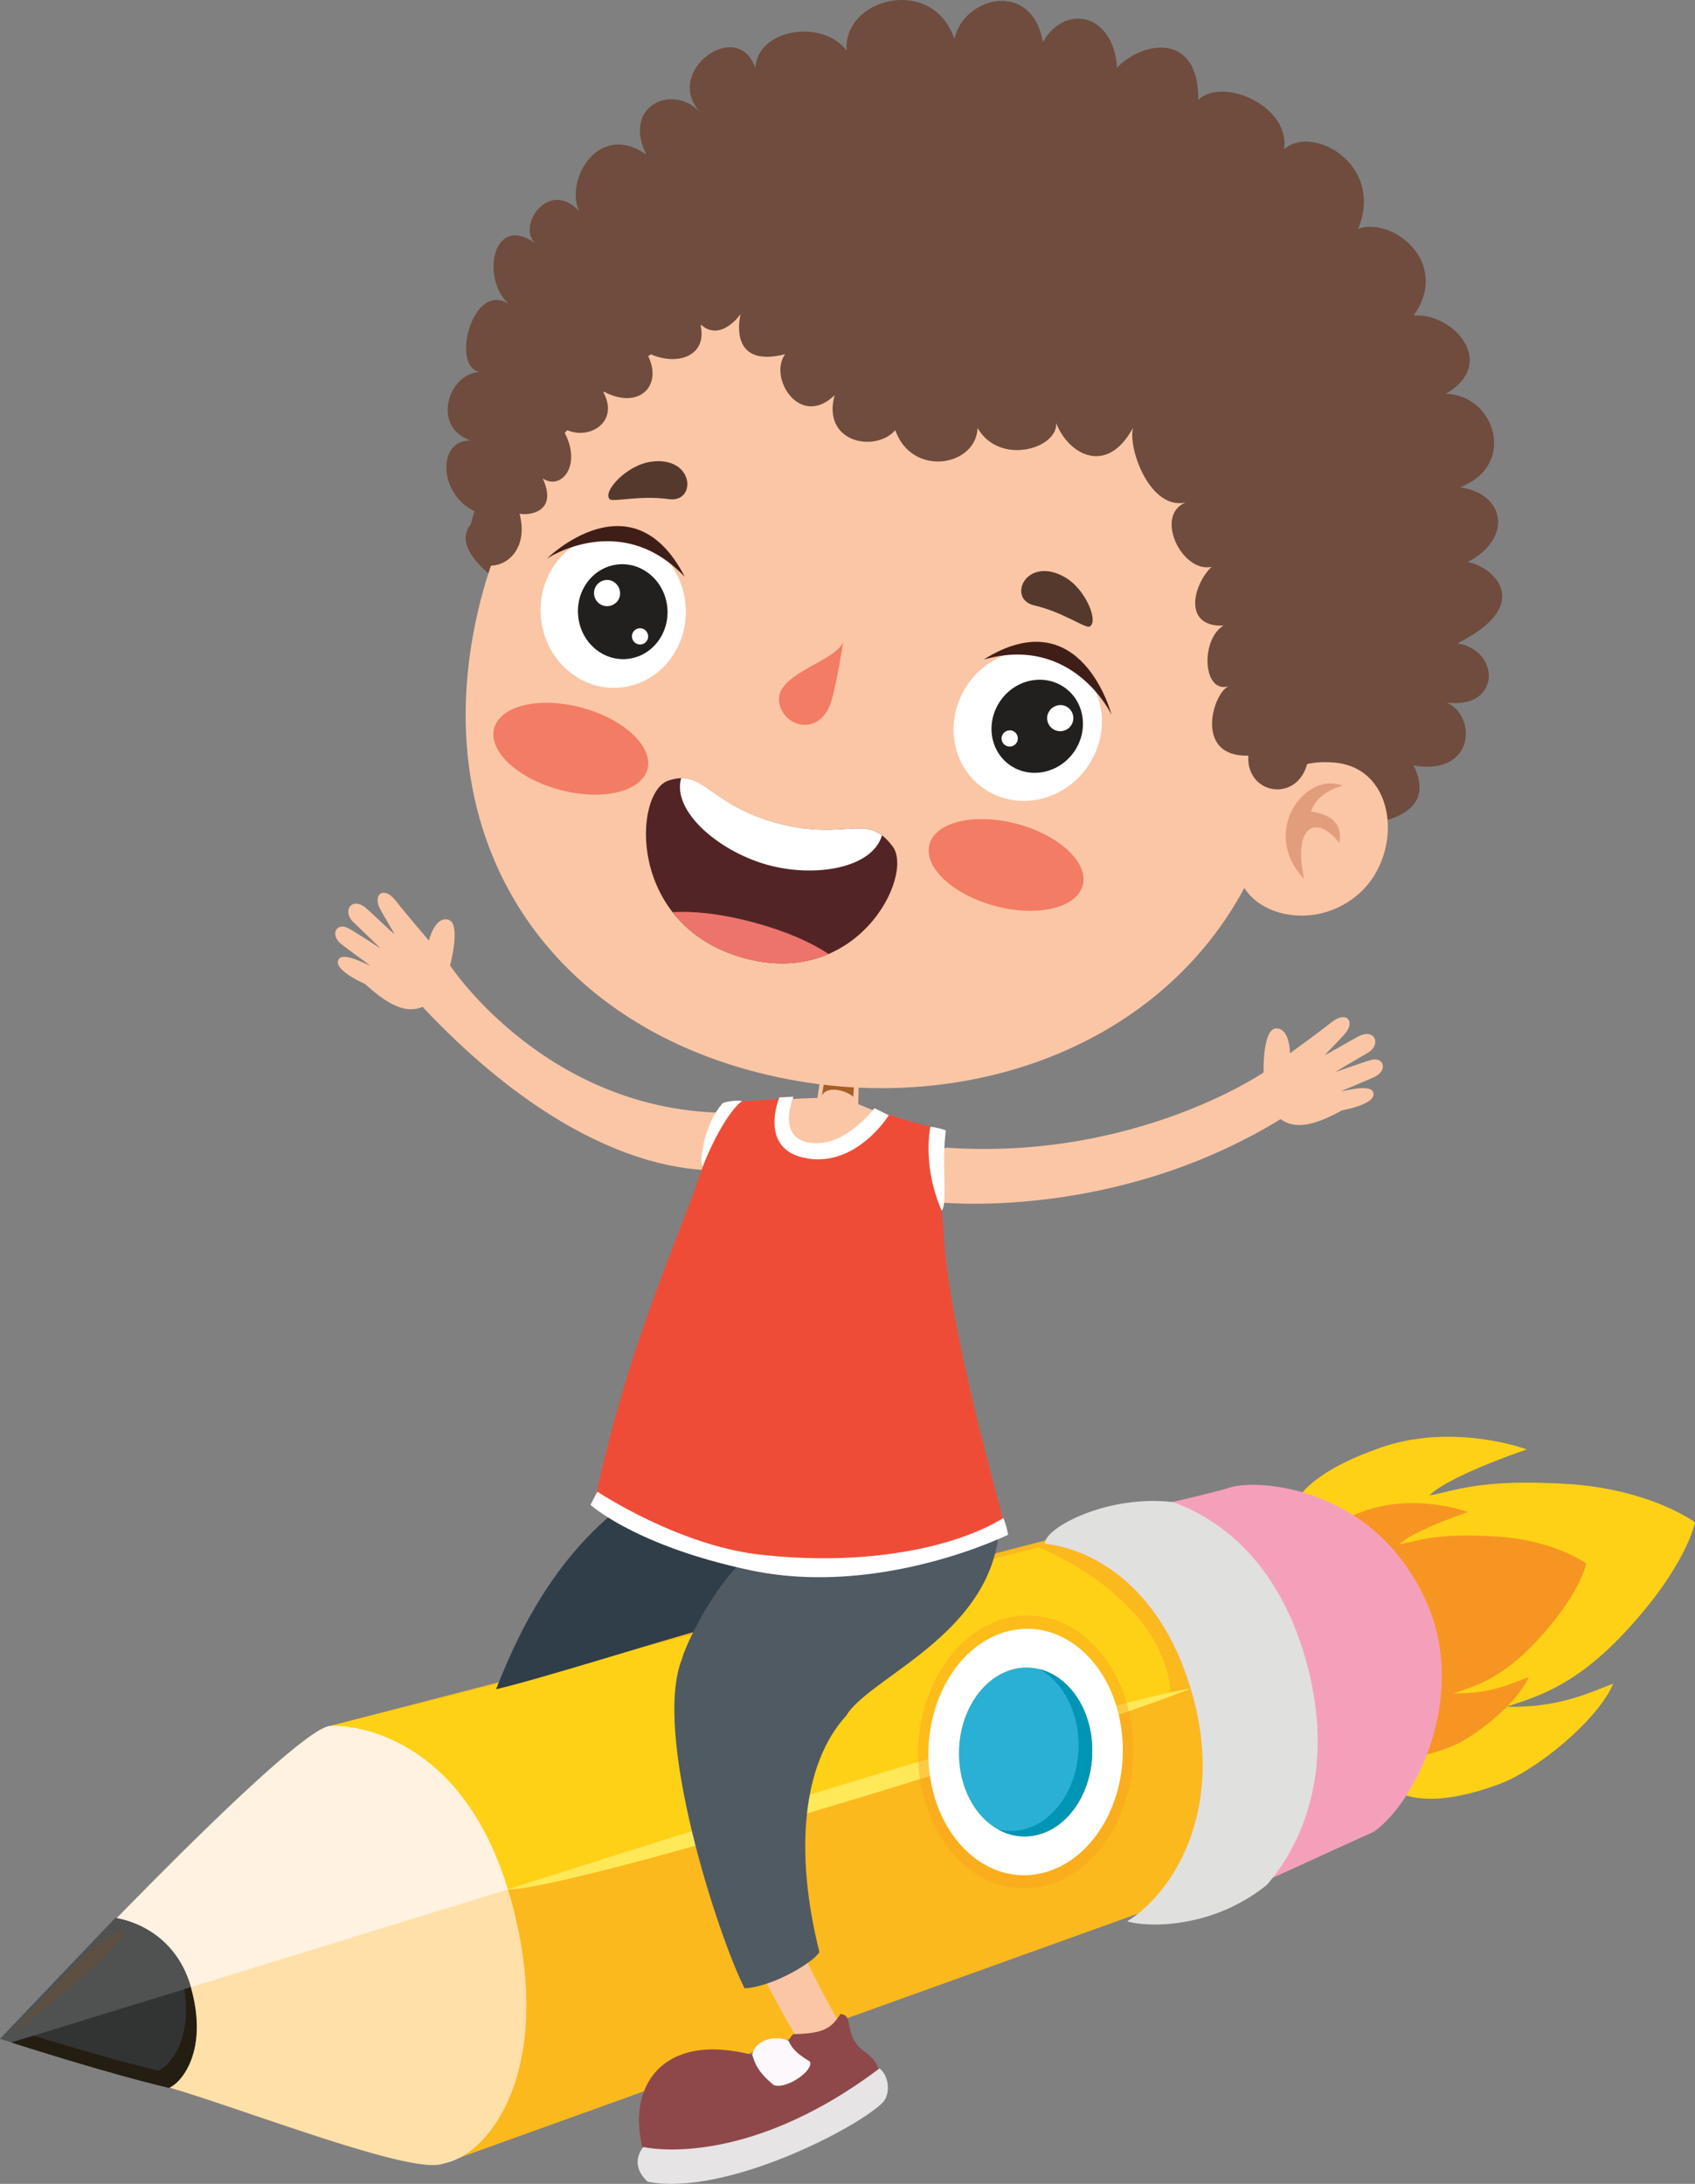
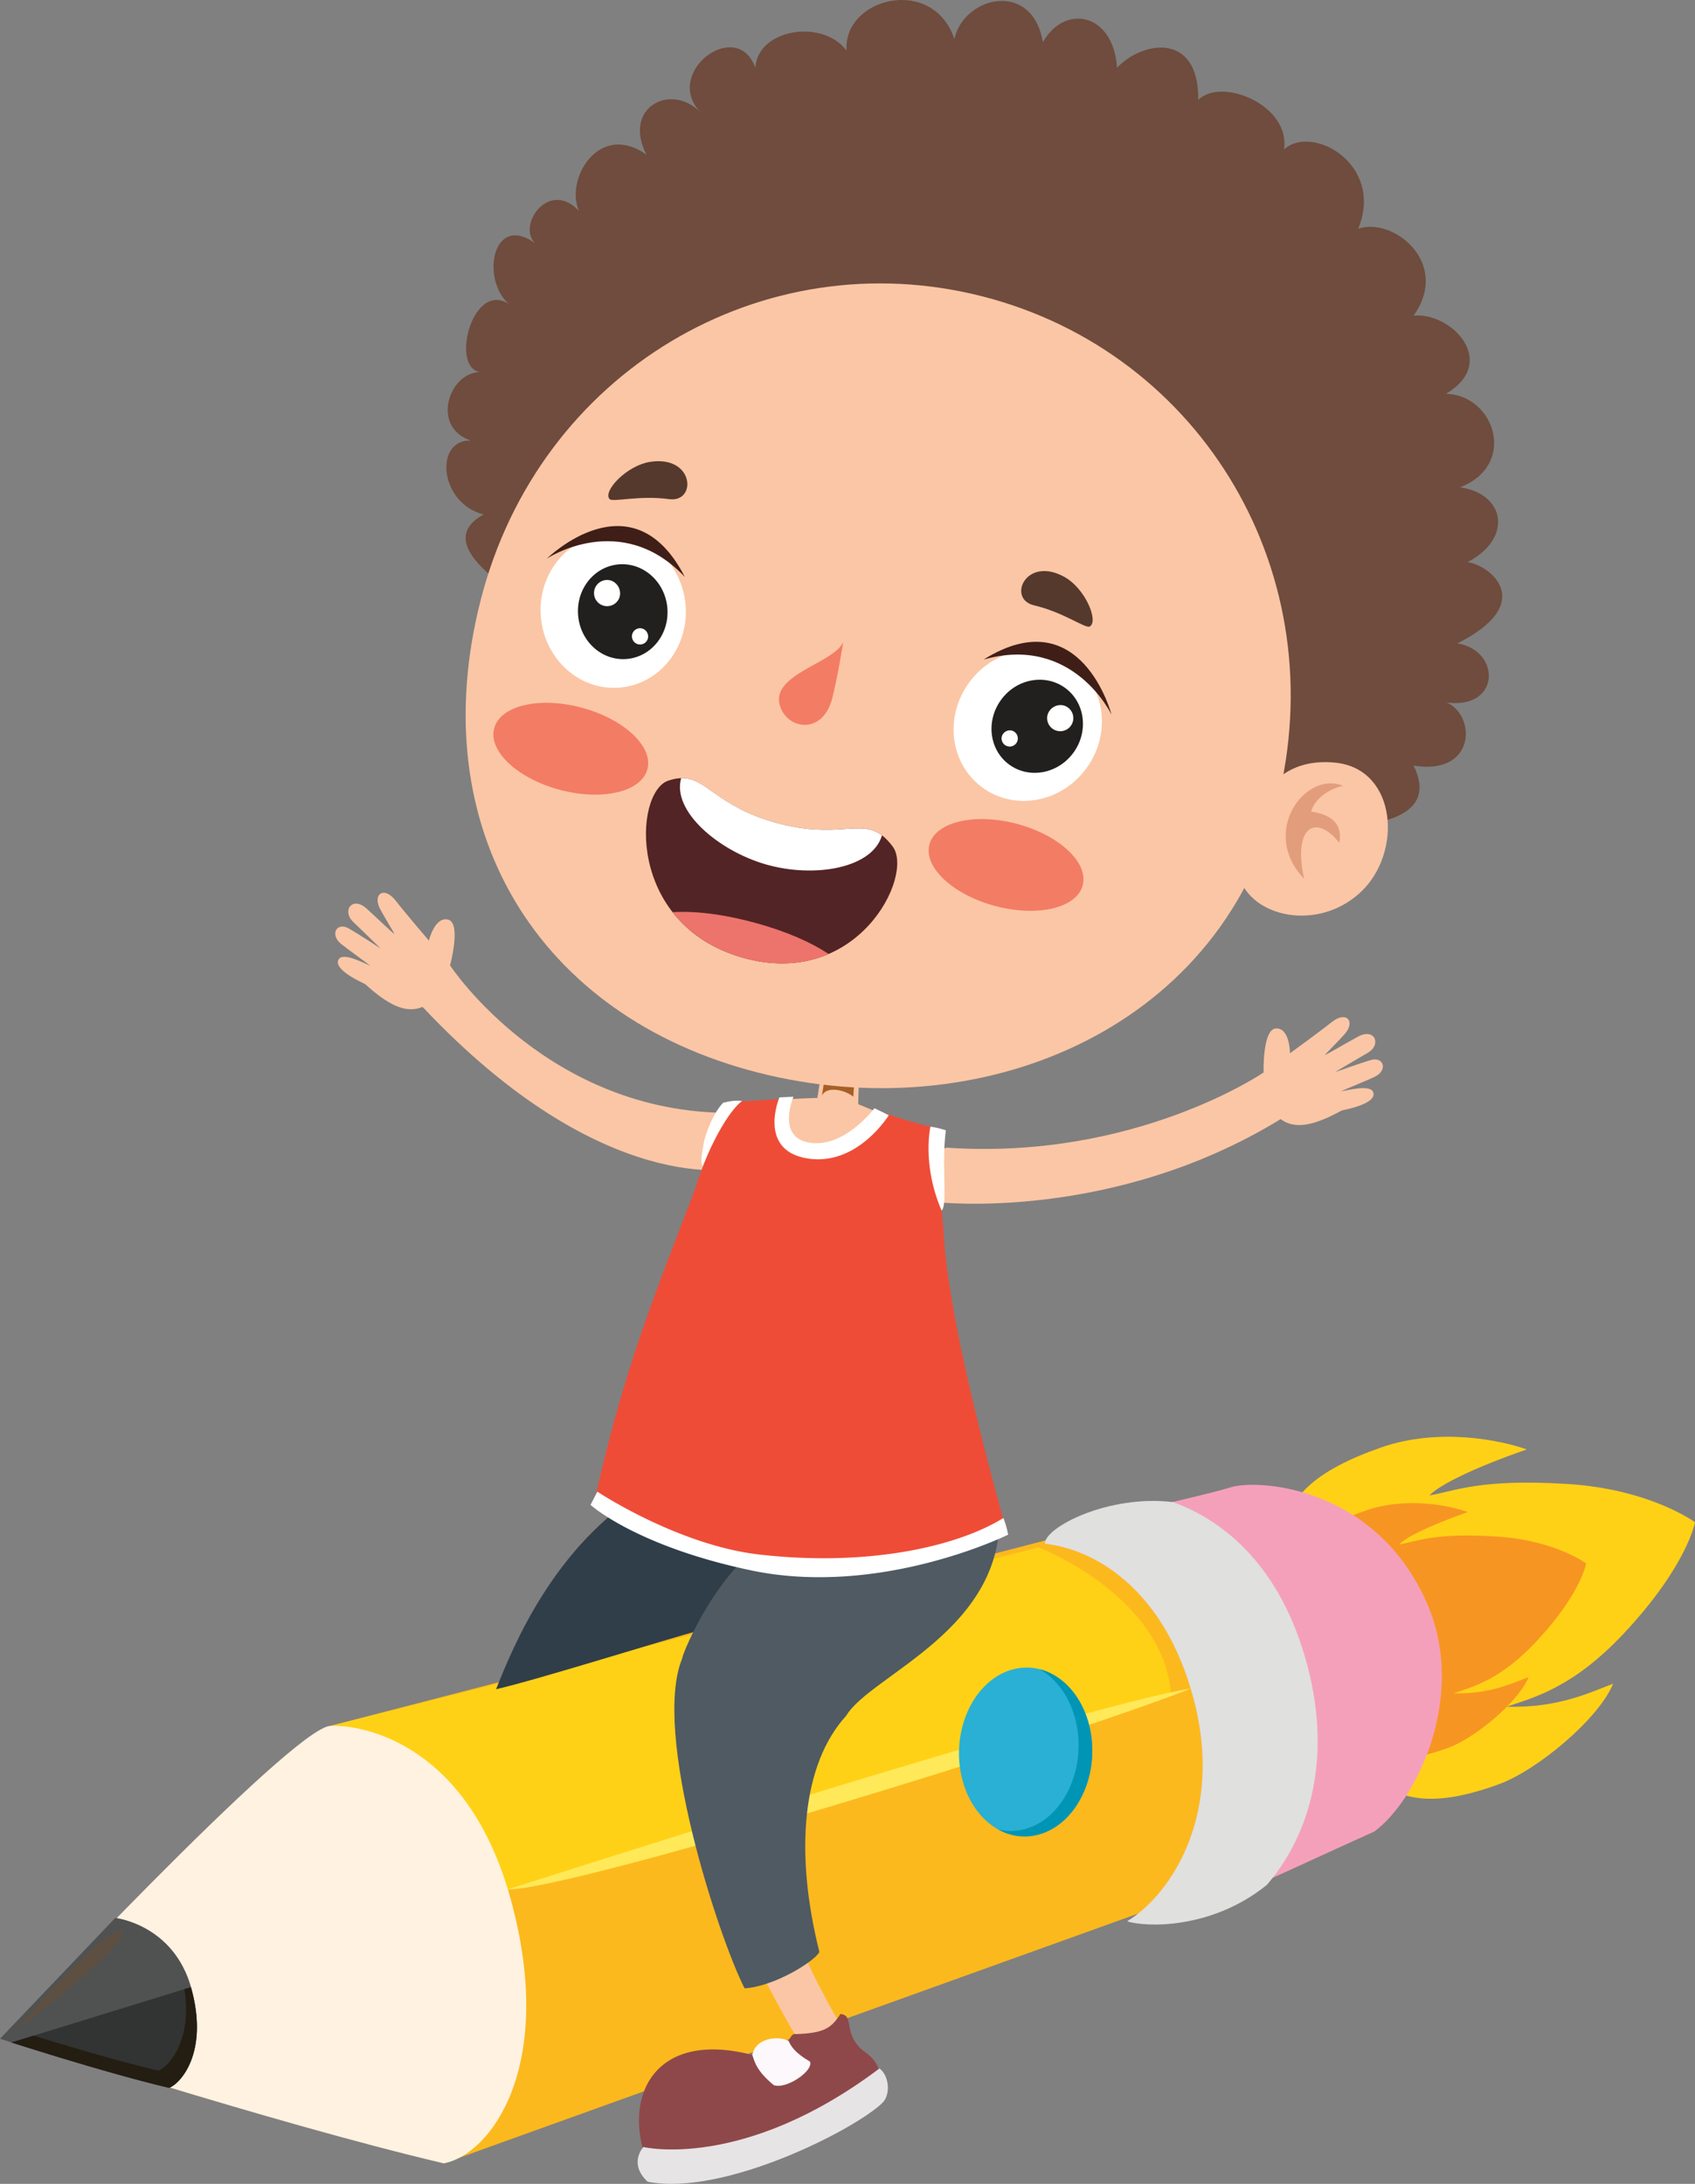
<svg xmlns="http://www.w3.org/2000/svg" viewBox="0 0 646.97 833.25">
  <rect x="0" y="0" width="646.97" height="833.25" fill="#808080" stroke="none" />
  <g id="Layer_2" data-name="Layer 2">
    <g id="Layer_1-2" data-name="Layer 1">
      <g id="Layer_2-2" data-name="Layer 2">
        <g id="Layer_1-2-2" data-name="Layer 1-2">
          <g>
            <g>
              <g>
                <path d="M527.25,552.24c22-7.64,45.7-2.74,55.49.79-20.17,7-33.28,13.5-37.13,17.54,9.53-1.57,18.95-6.47,52.77-4.36,31.6,2,48.59,14.6,48.59,14.6s-2.91,16.53-27.12,42.37c-19.37,20.63-34.07,24.42-44.76,28,19.83.6,32.17-5.61,40.66-8.79-5.68,13.67-29.08,33-43.39,38.28-49.38,18.22-55.7-10.2-70-48.86S476,570.14,527.25,552.24Z" style="fill: #ffd116" />
                <path d="M521.16,576.38c15.48-5.4,32.14-2,39.06.54-14.2,5-23.42,9.5-26.14,12.34,6.7-1.09,13.34-4.55,37.15-3,22.24,1.37,34.2,10.26,34.2,10.26s-2,11.65-19.07,29.83c-13.63,14.54-24,17.2-31.52,19.72,13.95.42,22.64-4,28.64-6.18-4,9.61-20.48,23.2-30.56,26.94-34.75,12.85-39.2-7.18-49.25-34.4S485.08,589,521.16,576.38Z" style="fill: #f79522" />
              </g>
              <g>
                <polygon points="467.61 569.95 126.15 658.49 169.36 825.41 504.68 702.62 467.61 569.95" style="fill: #fcb91d" />
                <path d="M396.42,590.42,126.15,658.49,156.69,741s278.38-3.69,290.44-90.44C447.37,609.93,396.42,590.42,396.42,590.42Z" style="fill: #ffd116" />
                <polygon points="488.85 634.11 508.8 703.37 169.36 825.41 146.02 735.28 488.85 634.11" style="fill: #fcb91d" />
                <path d="M126.15,658.49c12.75-.46,52.61,7,68.85,66.39,17.44,63.73-7.86,97.32-25.64,100.53C103.69,810,1.59,776.74,1.59,776.74S111.48,659,126.15,658.49Z" style="fill: #fff2e0" />
                <path d="M44,731.77s22.18,2.41,29,26.7C79.84,783,69,795,64.6,796.6,39.25,790.66,0,777.88,0,777.88Z" style="fill: #505151" />
                <path d="M398.84,589c19.23,2.14,45.64,17.46,56.75,59.18,11.49,43-7.76,74-25.25,84.89,13.28,4.58,48.31-13.66,94.14-34.21C540.88,687,560.06,647,544.71,611.8c-19.22-44-63-47.44-74.39-44.48C451.35,573.1,404.93,581.08,398.84,589Z" style="fill: #f5a0ba" />
                <path d="M455.59,648.15c-11.11-41.72-37.52-57-56.75-59.18-.22-6.08,24.12-18.87,49-15.83,19.28,7.12,41,24.25,51.13,62.17,10.15,38.08-.64,66.86-15.43,83.87-21.2,17.17-46.6,16.15-53.24,13.86C447.83,722.15,467.08,691.19,455.59,648.15Z" style="fill: #e0e0df" />
                <path d="M64.52,796.6c-20.18-4.74-49.23-13.83-60.14-17.3l68.45-21.09a.62.62,0,0,1,.09.26C79.76,783,68.89,795,64.52,796.6Z" style="fill: #323333" />
                <path d="M60.44,790.05c3.91-1.46,13.09-11.36,9.93-31.1l2.46-.74a.62.62,0,0,1,.09.26c6.84,24.49-4,36.5-8.4,38.13-20.18-4.74-49.23-13.83-60.14-17.3l8.49-2.6C26.55,780.9,45.82,786.63,60.44,790.05Z" style="fill: #241d12" />
-                 <path d="M72.92,758.47a.62.62,0,0,0-.09-.26l121-37.31c.4,1.32.78,2.63,1.17,4,15.42,56.29-2.56,89-19.2,98.14l-6.44,2.39c-10.67,4.86-71.56-18.94-104.56-28.94C69.29,794.5,79.64,782.5,72.92,758.47Z" style="fill: #ffe0a8" />
                <path d="M193.83,720.9s214.54-69,260.86-76.71C409.61,662.27,217.93,721.17,193.83,720.9Z" style="fill: #ffe959" />
                <path d="M6.11,774.35s34.44-40.05,40.28-37.42S7.6,774.28,6.11,774.35Z" style="fill: #5d5042" />
              </g>
              <g>
-                 <path d="M351,677.92c3.78,28.27,25,47,47.34,41.75S435.76,687.34,432,659s-25-47-47.32-41.75S347.19,649.64,351,677.92ZM419.26,662c2.55,19.36-7.78,38-23.12,41.51s-29.84-9.22-32.44-28.61,7.78-37.95,23.1-41.53S416.64,642.64,419.26,662Z" style="fill: #f89f21;isolation: isolate;opacity: 0.4" />
-                 <path d="M354.89,677c3.41,25.54,22.53,42.42,42.74,37.71s33.84-29.2,30.43-54.77-22.53-42.4-42.73-37.7S351.48,651.47,354.89,677Zm61.68-14.35c2.3,17.48-7,34.3-20.88,37.5s-26.95-8.33-29.3-25.84,7-34.28,20.86-37.52S414.2,645.14,416.57,662.65Z" style="fill: #fff" />
                <path d="M366.39,674.31c2.35,17.51,15.48,29.07,29.3,25.84s23.18-20,20.88-37.5-15.46-29.07-29.32-25.86S364.08,656.82,366.39,674.31Z" style="fill: #29b0d4" />
                <path d="M390.47,698.07c13.85-3.2,23.18-20,20.88-37.49-1.48-11-7.17-19.59-14.61-23.72,9.92,2.47,18,12.39,19.83,25.79,2.3,17.48-7,34.3-20.88,37.5A20.35,20.35,0,0,1,381,698,20,20,0,0,0,390.47,698.07Z" style="fill: #0095b5" />
              </g>
            </g>
            <g>
              <g>
                <path d="M293,639.83c-25.26,49.9,31.28,138.54,31.28,138.54L311.79,790s-69-104.84-44.08-157.76C278,633.53,288.7,638.14,293,639.83Z" style="fill: #fbc6a5" />
                <g>
                  <path d="M320.76,768.44c5.4.38,1.08,6.81,7.86,13.25,1.8,1.7,6,3.46,7.27,9.6-10.36,12.67-55.34,42-87.54,37-12.56-27.69,1.24-56.37,43.35-42.91,8.21.52,9.32-10.27,11.93-9.27C314.14,775.76,317.19,774.09,320.76,768.44Z" style="fill: #8f4849" />
                  <path d="M335.68,789.21c3.64,2.69,4.35,9.64,1.31,12.95-9.86,9.92-60.49,36-89.78,30.27-7.54-7-1.63-13.25-1.63-13.25S283.64,828.39,335.68,789.21Z" style="fill: #e7e4e6" />
                  <path d="M309.15,786.58c-5.9-3.39-7.29-6-8.16-7.88-3-1.77-12.28-1.82-13.85,5.31.89,2.64,1.58,6.12,8.19,11.55C300.06,797.36,310.74,790,309.15,786.58Z" style="fill: #fcf8fb" />
                </g>
                <path d="M246.9,568.1c1,.38,69.17,8.95,69.17,8.95l-.21,32.1s-30.35-3.47-47.6,12.59c-15.44,4.11-62.42,19-78.92,22.78C196,627.9,211.47,589.74,246.9,568.1Z" style="fill: #303e49" />
                <path d="M381.4,575.32c3.05,46.45-49,63.57-58.4,79.3-16.94,18.54-19.75,52.35-10.24,90.15-1.9,3.71-17.62,13.3-28.57,13.86-9.91-19.46-35.56-97.64-23.75-126-.37-.76,15.36-40.11,40-48.66C324.58,575.53,370.46,540.22,381.4,575.32Z" style="fill: #4f5a63" />
              </g>
              <g>
                <path d="M281.74,445.73s-50.88,12.38-120.45-61.56c-6.68,2.87-13.74-1.28-21.91-8.69-7.42-3.43-11.89-7.06-10-9.61s9.89,1.8,12,2.64c-.22-.28-9.34-6.83-11.25-8.41-4.41-3.69-1.45-8.37,2.9-5.89,3.68,2.06,11.79,7.39,12.2,7.67-.3-.39-8.71-8.51-10.29-10-4.65-4.35-.49-10.11,4.95-5.25,3.69,3.32,9.94,9.37,10.64,9.72-.06-.38-3.55-6-5.4-9.44-3.06-5.69,1.4-9.06,5.92-3.24,3.58,4.61,12.65,15.21,12.65,15.21s2.23-9.31,7.35-8,.73,17.47.73,17.47,38.47,58.57,110.87,56.19C297.9,432.59,281.74,445.73,281.74,445.73Z" style="fill: #fbc6a5" />
                <path d="M357.31,458.65s67.05,7.84,131.51-31.66c5.82,4.36,13.66,2,23.34-3.31,8-1.6,13.21-4.08,11.94-7.05s-10-.53-12.3-.24c.31-.19,10.68-4.44,12.91-5.54,5.19-2.54,3.38-7.79-1.44-6.4-4,1.15-13.16,4.46-13.66,4.62.4-.32,10.46-6.24,12.34-7.3,5.54-3.15,2.83-9.73-3.58-6.26-4.37,2.36-11.85,6.78-12.62,7,.15-.37,4.86-5,7.48-7.93,4.27-4.81.74-9.13-5-4.54-4.57,3.65-15.85,11.83-15.85,11.83s0-9.59-5.28-9.48-4.8,16.81-4.8,16.81-49,33.59-120.94,28.69C344.66,442.09,357.31,458.65,357.31,458.65Z" style="fill: #fbc6a5" />
                <path d="M314.5,402.59,312,418.91s-9.87.25-18.22,1S290,456.22,313,458.34s31.36-30.06,31.36-30.06l-16.79-7,.49-17.78Z" style="fill: #fbc6a5" />
                <path d="M315.51,406.65,313.74,418c2-4,9.38-1.85,11.95.46l.73-11.08Z" style="fill: #a55f27" />
                <g>
                  <path d="M279.11,420.33s10.62-.19,22.45-1.49c-14.13,23.48,21.19,31.34,33.82,5a160.63,160.63,0,0,0,21.91,6.5s.85,18.91,2.86,39.22c1.06,24,10.44,65.19,22.9,110.54C353,606.83,280.4,605.74,227.32,571c10.63-47.43,21.36-74.07,38-117.28C269.17,440.88,276.84,425.49,279.11,420.33Z" style="fill: #ef4c37" />
                  <path d="M283.27,420.1s-6.36,3.76-15.07,24.86c-1.06-1.63-.08-5.66.19-7.47.69-5.18,4.15-13.23,7.63-16.72C280.73,419.49,283.27,420.1,283.27,420.1Z" style="fill: #fff" />
                  <path d="M355.14,429.88s-3.32,14.38,4.26,32c2.41-2.1-.1-17.32,1.62-30.61A32,32,0,0,0,355.14,429.88Z" style="fill: #fff" />
                  <path d="M302.86,418.46s-6.77,15.72,6.45,17.58,24.45-13.21,24.45-13.21l5.49,2.67s-12,19.61-31.11,16.5-10.66-23.29-10.66-23.29Z" style="fill: #fff" />
                  <path d="M228,569.13s30.71,20.43,61.84,24c42.61,4.84,76.29-3.47,93.14-13.94a35.27,35.27,0,0,1,1.83,6.36s-48.63,24-98.1,13.63c-44-9.26-61.31-25-61.31-25Z" style="fill: #fff" />
                </g>
                <g>
                  <path d="M539.56,292.1c23.77,3.92,24-19.13,12.61-24.08,20.5,2.82,20.94-19.72,4.12-22.54,30.57-15.37,12.56-29.82,3.88-31,17.48-9.15,14.29-26.12-2.87-28.54,22.14-8.63,13.11-35.34-5.41-35.67,20.31-12,2.3-31.18-12.33-29.84,14.38-20.26-8.07-37.84-21.16-33.12,10.13-24.58-17.53-40.1-28.3-30.31,2.54-16.68-23.55-27.74-32.73-18.91.27-26.12-21.41-22.41-31-12.25C425,5,406.5,1.23,398.06,16.1,394-7.82,367.84-1.43,364.28,14.89,356.06-9.62,321.7-.83,323.13,19.31c-9.21-12.3-34.08-8.23-34.81,6.61-6.92-19.59-35.42,1.7-21,16.89C255.94,31.32,237.53,41.13,246.75,59,228.46,46.12,215.57,68.62,221,80.47c-11.72-12.33-23.76,5.81-16.71,12.34-17-12.18-21.33,16.14-8.38,24.48-15.27-13.42-25.1,25-11.67,24.7-12.53-1.06-20.29,20.8-4.56,26.09-14-.35-12.08,23.88,4.9,28.22C116.62,233.44,577.85,369.75,539.56,292.1Z" style="fill: #6f4c3d" />
                  <g>
                    <path d="M487.39,306.69c-22.32,87.16-114.29,124-198.22,102.51S161.17,316,183.5,228.85,291.13,91.6,375.07,113.1,509.71,219.54,487.39,306.69Z" style="fill: #fbc6a5" />
                    <g>
                      <path d="M481.16,305.8s6.58-17.18,28.73-14.79c23.36,2.54,25.61,34.45,9.35,49.49s-41.66,9.55-46.36-6.19Z" style="fill: #fbc6a5" />
                      <path d="M512.57,299.8c-14.26-5.85-31.92,17.63-14.77,35.56-4.49-20.28,4.65-24.91,13.39-13.79,1.19-6.05-1.69-10.64-10.77-11.93C502.84,301.84,512.57,299.8,512.57,299.8Z" style="fill: #e29d7d" />
                    </g>
                    <g>
                      <path d="M321.84,245c-3.78,8.42-29.33,12.48-23.72,25.44,3.47,8,15.92,9.54,19.48-3.81C319.66,258.88,321.84,245,321.84,245Z" style="fill: #f37c64" />
                      <g>
                        <path d="M354.76,322.21c-2.31,8.65,8.92,19.15,25.07,23.47s31.13.78,33.43-7.87-8.91-19.16-25.08-23.46S357.07,313.56,354.76,322.21Z" style="fill: #f37c64" />
                        <path d="M188.61,277.89c-2.31,8.66,8.91,19.16,25.07,23.47s31.12.79,33.43-7.86S238.19,274.34,222,270,190.92,269.24,188.61,277.89Z" style="fill: #f37c64" />
                      </g>
                      <path d="M248.52,176.16c16.59-2.27,17.46,15.73,6.87,14.29-11.36-1.57-21.43,1.25-22.69,0C229.9,187.56,239.19,177.43,248.52,176.16Z" style="fill: #56392d" />
                      <path d="M406.22,220.09c-14.67-8.08-21.94,8.4-11.55,10.87,11.16,2.61,19.55,8.86,21.19,8.11C419.5,237.41,414.46,224.63,406.22,220.09Z" style="fill: #56392d" />
                      <g>
                        <path d="M255.11,297.84c13.91-4.62,14.93,9,41.27,16.14,26.88,7.33,34.18-4.56,44.35,9,8.3,11.08-13.51,54.94-57.41,42.37C239.09,352.67,241.87,302.22,255.11,297.84Z" style="fill: #532425" />
                        <path d="M316.31,364c-8.92,3.87-20,5.09-33,1.37-12.19-3.5-20.8-9.86-26.61-17.34,8.16-.47,18.65.55,31.58,4.09C300.63,355.49,309.78,359.69,316.31,364Z" style="fill: #ec746c" />
                        <path d="M260,296.91c9.74-.24,13.5,10.83,36.4,17.07,23.17,6.32,31.79-1.63,40.24,4.75-3.62,12.52-25.68,16.41-44.25,11.1C274,324.55,256.39,309.32,260,296.91Z" style="fill: #fff" />
                      </g>
                      <g>
                        <g>
                          <g>
                            <path d="M369.93,260.39c-9.59,13.06-7.37,31,5,40.06s30.12,5.82,39.71-7.26,7.37-31-5-40.07S379.52,247.32,369.93,260.39Z" style="fill: #fff" />
                            <path d="M382.12,267c-5.91,8.06-4.54,19.13,3.06,24.71s18.58,3.59,24.5-4.47,4.54-19.13-3.06-24.72S388,258.91,382.12,267Z" style="fill: #221f1f" />
                            <path d="M399.77,273.06a5,5,0,1,0,6.16-3.91,5.16,5.16,0,0,0-6.16,3.89Z" style="fill: #fff" />
                            <path d="M382.35,281.16a3.1,3.1,0,1,0,3.81-2.42,3.2,3.2,0,0,0-3.81,2.42Z" style="fill: #fff" />
                          </g>
                          <path d="M424.24,272.64s-14.58-30.69-48.78-21C412.73,228.36,424.24,272.64,424.24,272.64Z" style="fill: #401e18" />
                        </g>
                        <g>
                          <g>
                            <path d="M261.65,230.49c1.52,16.13-9.59,30.39-24.82,31.84S208,251.86,206.47,235.72s9.59-30.4,24.82-31.86S260.12,214.35,261.65,230.49Z" style="fill: #fff" />
                            <path d="M254.71,231.78c.94,9.95-5.91,18.74-15.31,19.64S221.62,245,220.68,235s5.91-18.75,15.3-19.65S253.77,221.83,254.71,231.78Z" style="fill: #221f1f" />
                            <path d="M236.43,228a5,5,0,1,1-3.28-6.51A5.18,5.18,0,0,1,236.43,228Z" style="fill: #fff" />
                            <path d="M247.23,243.84a3.1,3.1,0,1,1-2-4A3.19,3.19,0,0,1,247.23,243.84Z" style="fill: #fff" />
                          </g>
                          <path d="M208.75,213.13s28.26-18.85,52.64,7C241.34,181,208.75,213.13,208.75,213.13Z" style="fill: #401e18" />
                        </g>
                      </g>
                    </g>
                  </g>
-                   <path d="M499.67,284.48c.73,22.72-24.28,20.53-23.19,3.82-20.76.65-13.61-23.72-7.61-26.43-9.92,2.78-10.63-18-1.87-23.16-15.74.58-11.56-15.73-4.54-22.43-11.25,2.44-22-19.44-10-24.54-13.49,2.92-22-20.53-20-28.51-10.09,18.66-24.9,9.92-29.32-1.83.69,9.74-21.63,16.44-30,1.9-.58,14.72-25.1,18.91-31.42.82-7.53,8.69-28.16,4.85-23.14-13.36-13.23,12.92-25.43-6.67-18.9-15.62-22.48,5.74-17-15.29-17-15.29s-7.68,11.09-15.38,3.81c3.18,12.49-9.57,16.66-20.76,10.61C254,146.79,243.92,157,230,149.15c7.41,12.52-6.91,20.16-15.86,13.62,9.16,14,.16,24.78-7,19.75,6.16,13.25-5.83,14.23-8.82,13.47,5.86,22.73-22.31,26.9-19.23,7.35,4.36-27.61,54.82-139.17,188.37-105S498.61,251.29,499.67,284.48Z" style="fill: #6f4c3d" />
                </g>
              </g>
            </g>
          </g>
        </g>
      </g>
    </g>
  </g>
</svg>